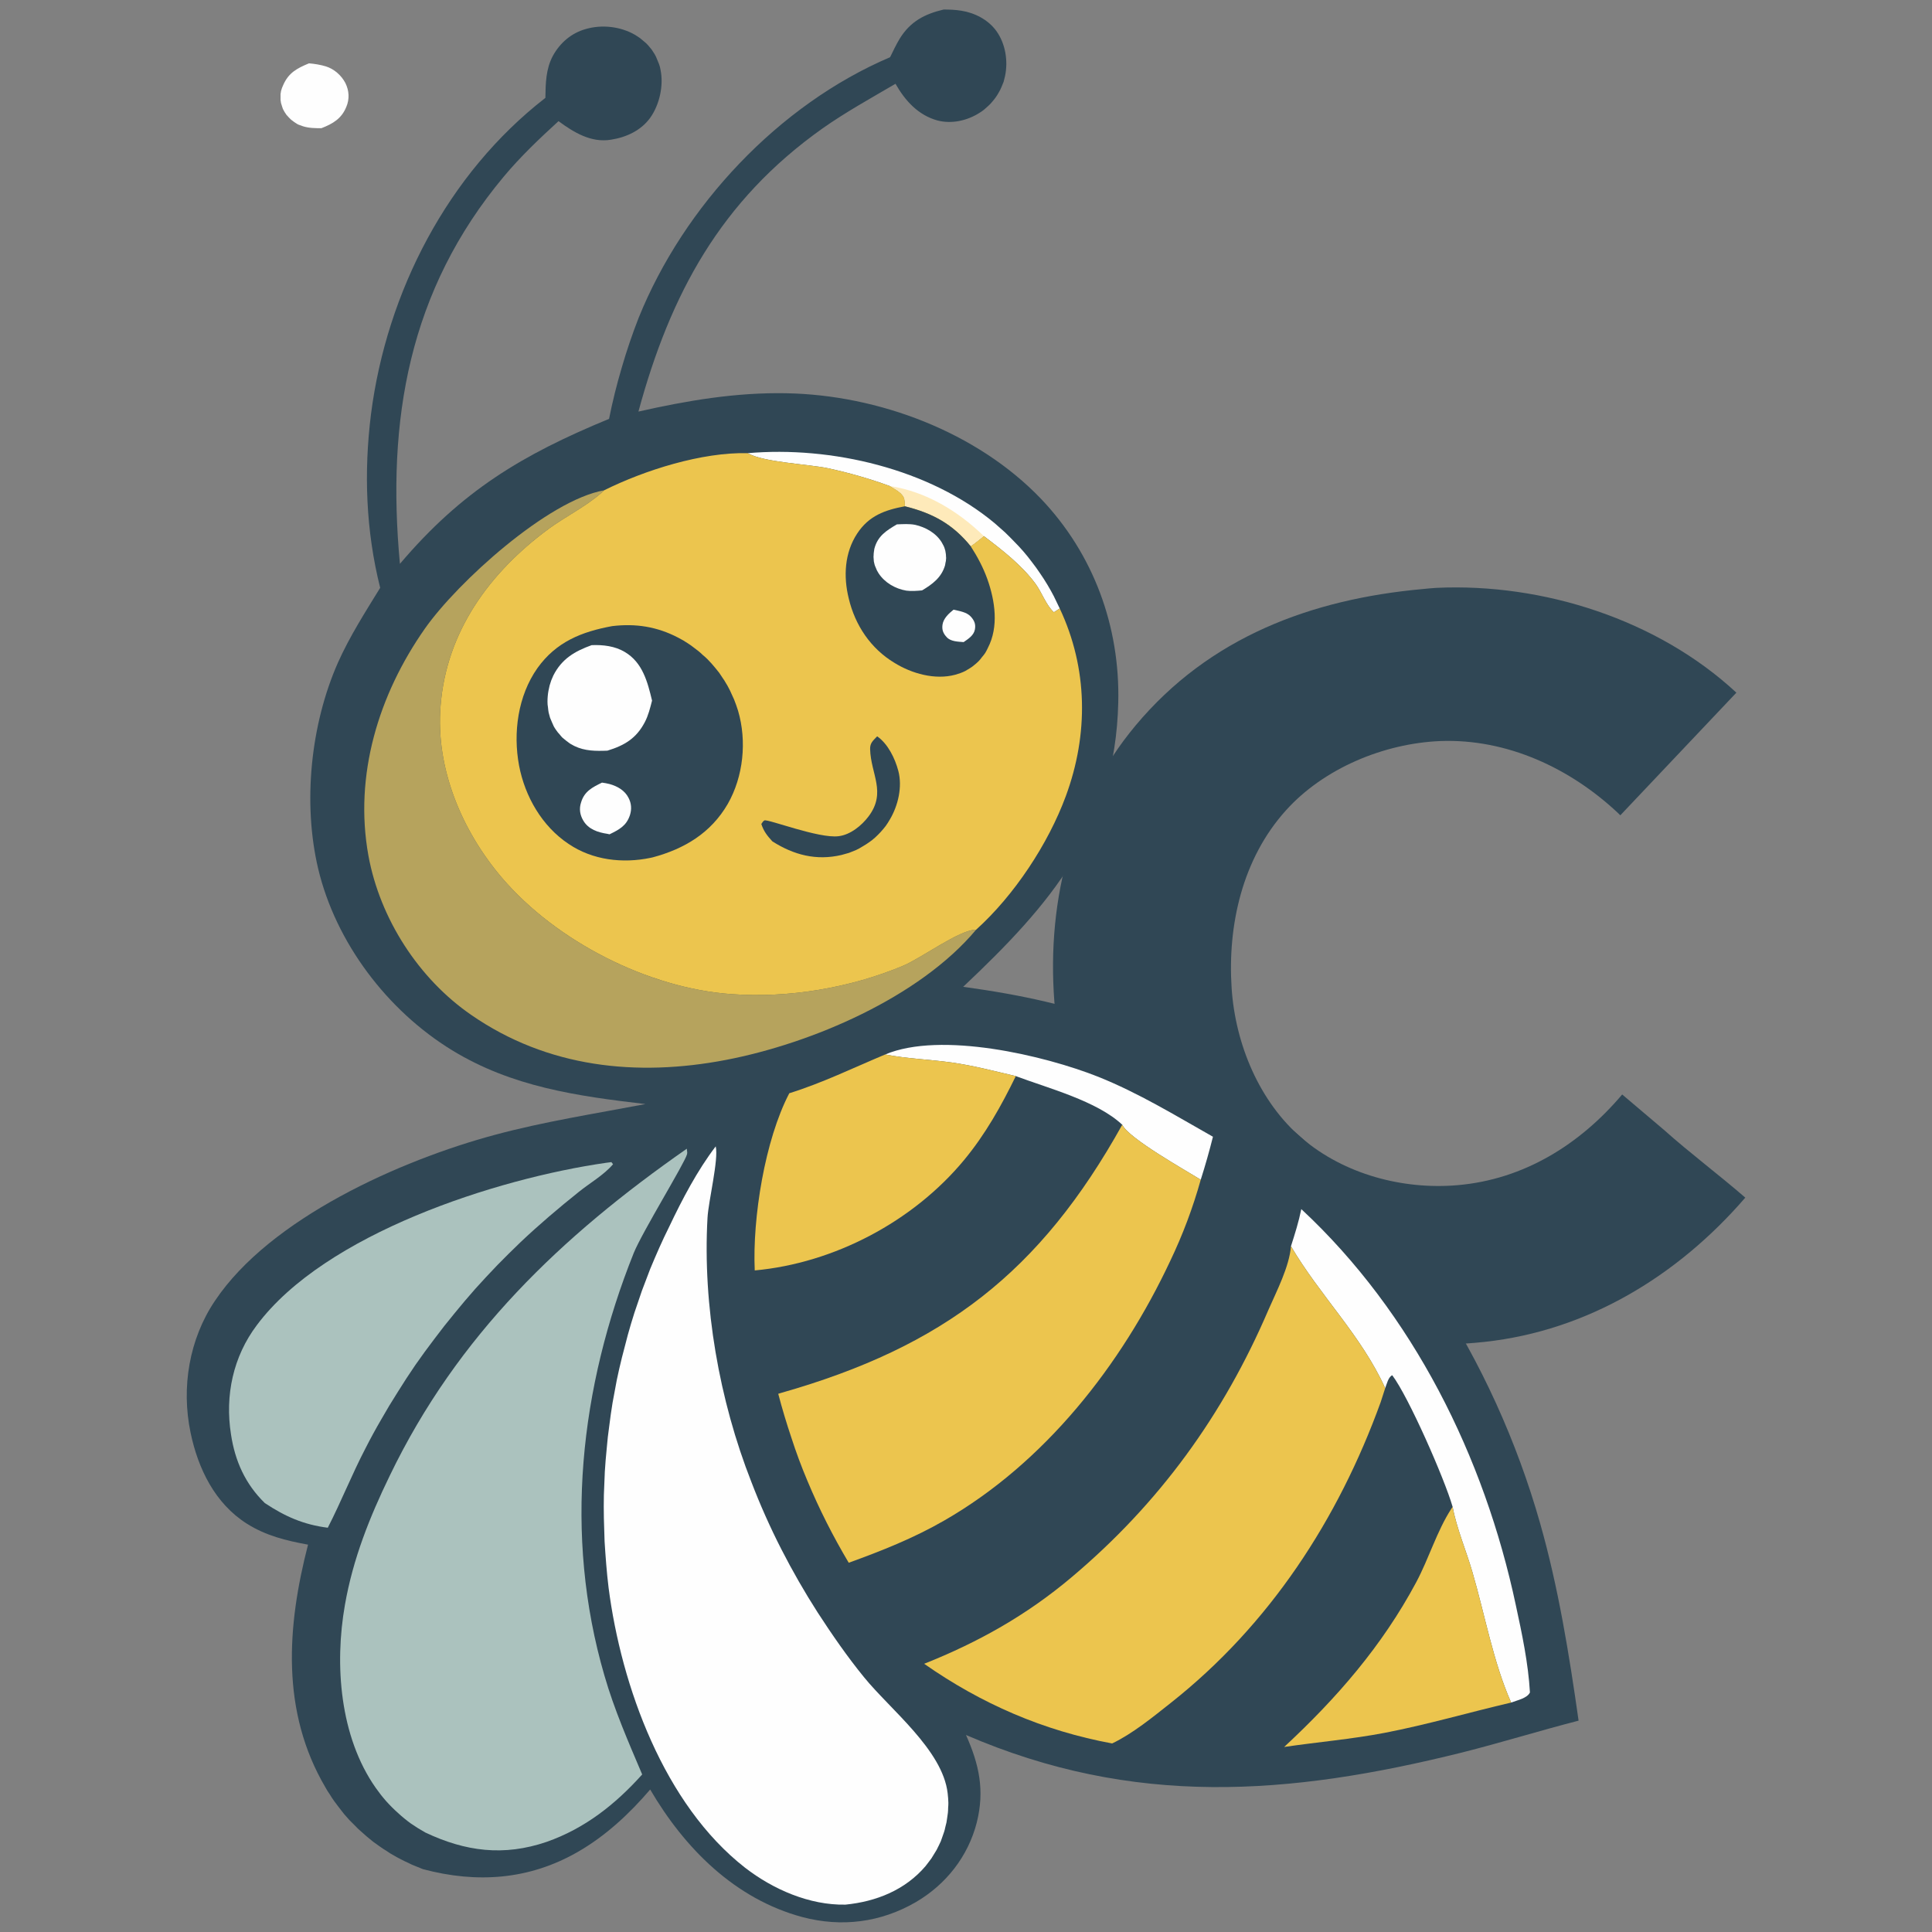
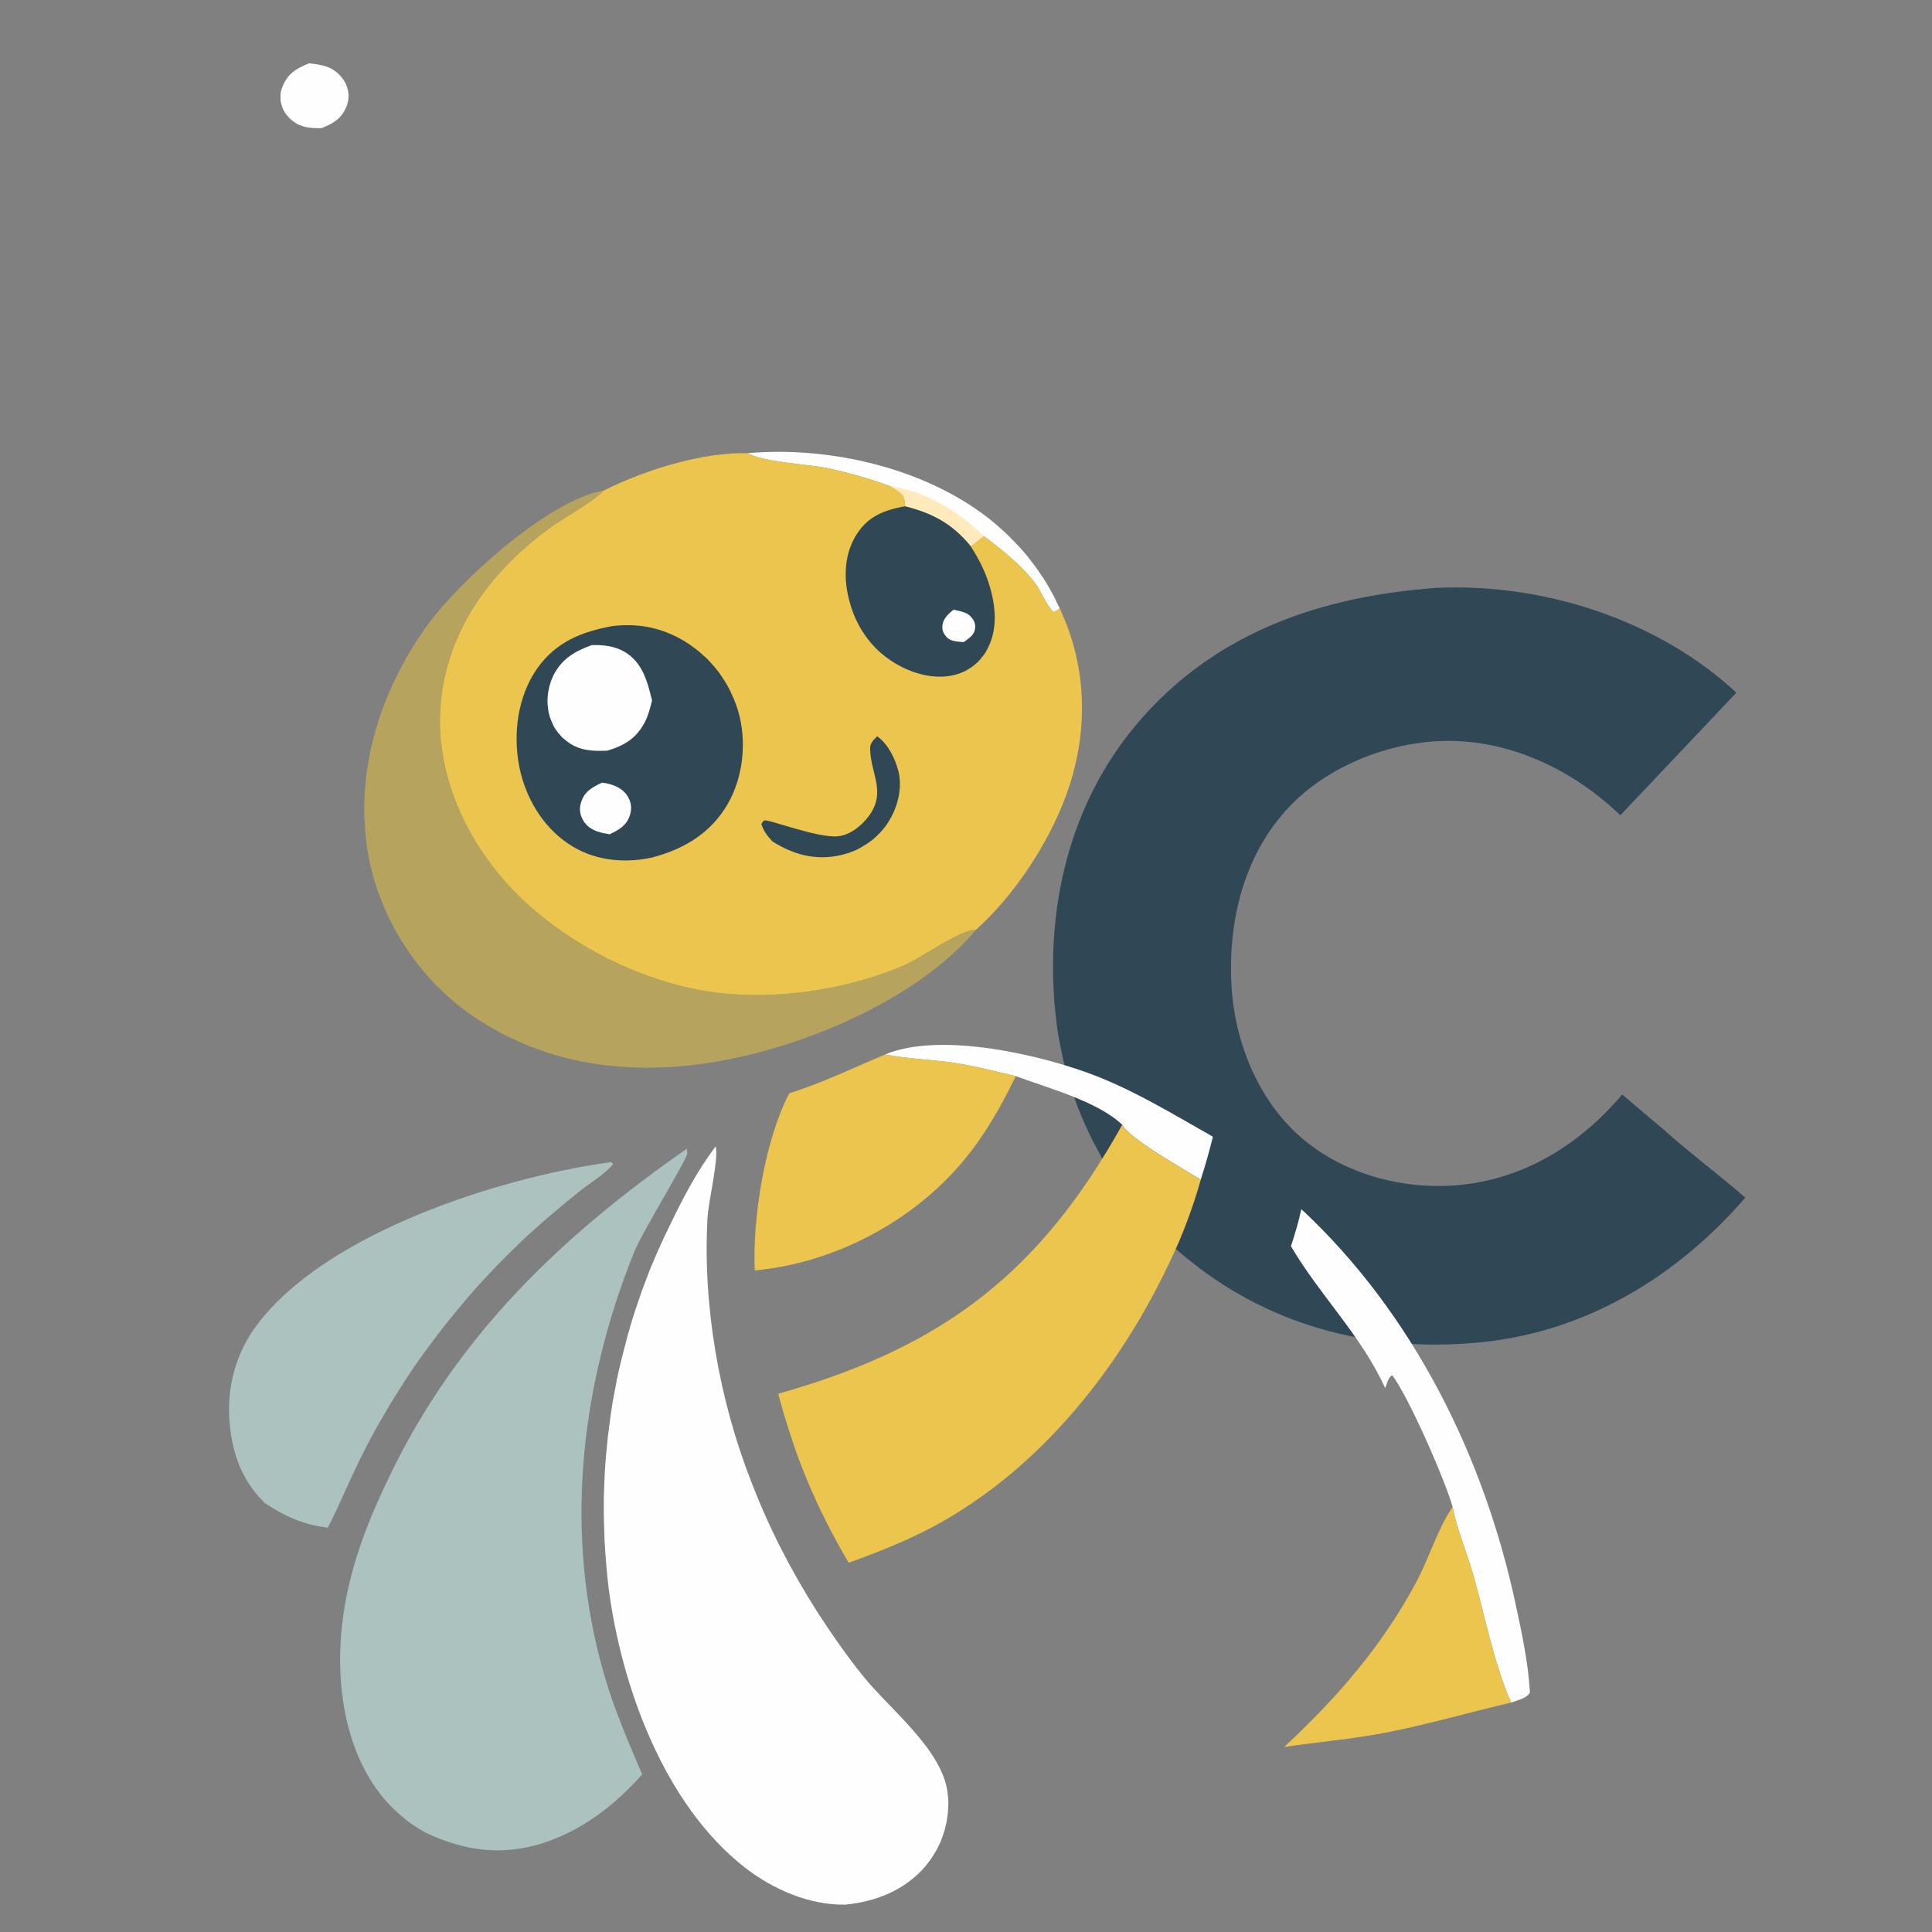
<svg xmlns="http://www.w3.org/2000/svg" version="1.2" viewBox="0 0 15000 15000" width="500" height="500">
  <rect x="0" y="0" width="15000" height="15000" fill="#808080" stroke="none" />
  <title>New Project</title>
  <style>
		.s0 { fill: #304755 } 
		.s1 { fill: #fefefe } 
		.s2 { fill: #feeaba } 
		.s3 { fill: #ecc54e } 
		.s4 { fill: #abc2be } 
		.s5 { fill: #b6a35d } 
	</style>
  <g id="Layer 1">
    <path fill-rule="evenodd" class="s0" d="m11047.5 4573.2c36.5-3.6 71.2-7.3 105.8-9.1 826.5-38.3 1716.8 246.3 2327.9 813.7l-901.2 952.3-16.4-16.4c-372.2-350.3-864.8-580.2-1382.9-560.1-436 18.2-903.1 211.6-1196.8 538.2-337.5 374-454.3 890.3-421.4 1382.9 29.1 430.5 213.4 879.3 547.3 1163.9 328.4 279.2 782.6 399.6 1205.9 363.1 514.5-43.8 950.5-315.6 1278.9-704.2l322.9 273.6c204.3 182.5 426.9 348.5 633 527.3-523.5 605.7-1220.5 1032.6-2025 1120.1-828.3 89.4-1634.7-104-2287.8-631.2q-56.5-43.8-109.4-91.2-51.1-47.5-102.2-96.7-51.1-49.3-98.5-102.2-47.5-51.1-93.1-105.8-45.6-54.7-87.5-111.3-42-56.5-82.1-114.9-40.2-58.4-76.7-118.6-36.5-60.2-69.3-124.1-34.7-62-63.8-125.8-31.1-63.9-58.4-129.6-27.4-63.8-51.1-131.3-23.7-65.7-43.8-133.2-20.1-69.3-38.3-136.8-16.4-69.4-29.2-138.7-14.6-69.3-25.5-138.6-9.2-71.2-16.5-140.5c-76.6-793.6 107.7-1596.3 624-2214.8 572.8-686 1362.8-981.5 2231.2-1060z" />
-     <path fill-rule="evenodd" class="s0" d="m7326.6 74c45.6 0 91.2 1.8 136.8 9.1 104 16.4 208 69.3 271.8 156.9 71.2 98.5 93.1 233.5 67.6 352.1q-5.5 21.9-11 43.8-7.3 20.1-16.4 40.1-9.1 21.9-20.1 40.2-10.9 20.1-23.7 38.3-12.8 18.2-27.4 34.7-14.6 18.2-31 32.8-16.4 14.6-32.8 29.2-18.3 14.6-36.5 25.5c-94.9 60.2-215.3 87.6-326.6 58.4-149.6-42-249.9-153.2-324.7-284.6-189.7 111.3-388.6 220.8-569.2 348.5-788.2 560-1178.6 1282.5-1426.7 2196.5 379.5-85.7 757.1-149.6 1147.6-142.3 713.3 12.8 1479.5 299.2 1977.6 819.2 408.6 428.7 614.8 992.4 600.2 1583.5-23.7 987-527.2 1567.2-1204.1 2205.7 921.3 125.9 1561.7 348.5 2309.7 912.2 1059.9 800.9 1807.9 1981.3 2169.2 3251 142.3 499.9 226.2 1019.9 299.2 1534.3-304.7 78.5-603.9 171.5-908.6 248.2-1342.7 333.8-2546.8 425-3847.6-136.9 102.2 228.1 146 430.6 83.9 678.7-67.5 264.5-239 481.6-472.5 618.5-273.6 158.7-576.5 197-881.2 116.7-523.6-140.5-914-532.7-1182.2-990.6-160.5 187.9-344.8 359.4-560 483.4-379.5 219-786.4 246.3-1204.1 135q-29.2-10.9-58.4-23.7-29.2-10.9-56.6-25.5-29.2-12.8-56.5-27.4-29.2-14.6-56.6-31-27.4-14.6-52.9-32.8-27.4-16.4-52.9-34.7-25.5-18.2-51.1-36.5-25.5-20-49.2-40.1-23.8-20.1-47.5-42-23.7-20-45.6-43.8-21.9-21.9-43.8-43.7-21.9-23.8-41.9-47.5-20.1-25.5-38.3-49.2-20.1-25.6-38.4-51.1-18.2-25.6-34.6-52.9-18.3-25.6-32.9-52.9c-346.6-589.3-299.2-1249.7-135-1884.6-169.6-31-326.5-69.3-474.3-162.4-248.1-156.9-379.5-426.9-437.9-707.9-72.9-350.2-10.9-726.1 189.8-1023.4 428.7-640.4 1439.4-1091 2172.8-1288 386.8-104 777.2-164.2 1169.4-239-530.8-62.1-1036.2-133.2-1501.4-417.8-503.5-308.3-903.1-835.6-1039.9-1410.3-120.4-510.8-58.4-1118.3 153.2-1598.1 91.3-204.4 211.7-392.3 328.4-582-111.3-443.3-127.7-897.6-71.1-1350 122.2-946.9 594.7-1864.6 1353.7-2453.8 1.8-113.1 3.6-224.4 58.3-326.6 56.6-102.2 144.2-177 255.5-208 125.8-36.5 270-20 383.1 45.6q18.2 11 36.5 23.8 16.4 12.7 32.8 27.3 16.4 12.8 31 29.2 14.6 16.4 27.4 32.8 12.8 18.3 23.7 36.5 10.9 18.3 18.2 38.3 9.2 20.1 16.5 40.2 7.3 20 10.9 41.9c25.5 122.3-7.3 271.9-80.3 374-71.1 98.6-186.1 151.5-304.6 169.7-153.3 25.5-288.3-56.5-406.9-144.1-149.6 136.8-295.5 275.5-425.1 430.5-738.8 884.9-910.3 1891.9-806.3 3006.6 479.8-565.5 946.8-846.5 1623.7-1125.6q40.1-200.7 98.5-397.7 56.5-195.3 131.3-386.8c350.3-868.4 1087.4-1654.7 1952.1-2023.3 23.7-49.2 47.5-98.5 74.8-144.1 82.1-133.2 193.4-191.5 341.2-226.2z" />
    <path fill-rule="evenodd" class="s1" d="m2398.9 491.8c43.8 3.6 89.4 10.9 131.4 23.7 63.8 20.1 120.4 69.3 151.4 129.5 29.2 58.4 32.9 124.1 7.3 184.3-36.5 91.2-104 131.3-193.4 166-47.4 0-94.8 0-142.3-14.6q-12.7-3.6-25.5-9.1-12.8-3.7-23.7-11-11-7.2-21.9-14.5-11-7.3-21.9-16.5-9.1-9.1-18.3-18.2-9.1-9.1-18.2-20.1-7.3-10.9-14.6-21.9-7.3-12.7-12.8-23.7-3.6-10.9-7.3-21.9-3.6-12.8-7.3-23.7-1.8-10.9-3.6-23.7 0-11 0-21.9 0-12.8 0-23.7 1.8-12.8 3.6-23.7 3.7-11 7.3-23.8 3.7-10.9 9.2-21.8c41.9-96.7 107.6-131.4 200.6-169.7z" />
    <path fill-rule="evenodd" class="s1" d="m5805.1 3518.4c647.6-56.5 1410.2 120.4 1917.4 543.7q40.1 34.7 78.4 69.3 38.3 36.5 74.8 74.8 36.5 36.5 71.2 76.6 34.6 40.2 65.7 82.1 32.8 42 62 85.8 29.2 42 56.5 87.6 27.4 45.6 51.1 91.2 23.7 47.4 45.6 94.8l-45.6 29.2c-60.2-54.7-93-153.2-142.3-220.7-105.8-144.1-259-262.7-401.3-370.4-32.9 25.6-65.7 54.8-102.2 78.5-140.5-173.3-297.4-257.3-510.8-310.2 0-20 0-34.6-3.7-52.9-9.1-49.2-73-78.4-113.1-104q-235.3-85.7-481.6-138.6c-158.8-32.8-499.9-45.6-622.1-116.8z" />
    <path fill-rule="evenodd" class="s2" d="m6908.8 3773.8c279.1 42 529.1 193.4 729.8 388.6-32.9 25.6-65.7 54.8-102.2 78.5-140.5-173.3-297.4-257.3-510.8-310.2 0-20 0-34.6-3.7-52.9-9.1-49.2-73-78.4-113.1-104z" />
    <path fill-rule="evenodd" class="s1" d="m6872.3 8187c432.4-182.4 1236.9 7.3 1654.7 173.3 313.8 125.9 596.6 299.2 890.3 465.3q-41.9 167.8-94.8 333.8c-116.8-73-560.1-321.1-609.4-426.9-195.2-184.3-578.3-284.6-826.4-377.6-164.2-38.3-330.2-82.1-498.1-105.8-171.5-23.8-344.8-29.2-516.3-62.1z" />
    <path fill-rule="evenodd" class="s1" d="m10103.3 9387.5c868.4 808.2 1421.2 1924.7 1665.7 3075.9 47.4 218.9 96.6 450.6 109.4 676.8-21.9 45.6-98.5 60.2-145.9 78.5-138.7-312-204.4-684.2-301.1-1014.4-47.4-164.2-122.2-337.5-153.2-505.3-63.9-220.8-343-855.7-468.9-1021.7-31 14.6-41.9 67.5-54.7 100.3-186.1-410.4-507.2-718.8-731.6-1101.9 31-96.7 60.2-189.7 80.3-288.2z" />
    <path fill-rule="evenodd" class="s3" d="m11278.2 11699c31 167.8 105.8 341.1 153.2 505.3 96.7 330.2 162.4 702.4 301.1 1014.4-328.4 76.6-651.3 171.5-983.4 235.3-257.2 49.3-519.9 71.2-779 109.5 408.7-379.5 760.8-784.5 1025.3-1278.9 98.5-184.3 160.6-397.7 271.8-569.2q5.5-9.1 11-16.4z" />
    <path fill-rule="evenodd" class="s3" d="m6128 8488c257.2-80.2 496.2-197 744.3-301 171.5 32.9 344.8 38.3 516.3 62.1 167.9 23.7 333.9 67.5 498.1 105.8-113.1 231.7-235.4 450.6-401.4 651.3-395.9 478-1008.9 800.9-1625.5 857.4-18.3-406.8 78.4-1012.5 268.2-1375.6z" />
    <path fill-rule="evenodd" class="s4" d="m4705 9028.1l41.9-5.5 12.8 16.4c-71.2 83.9-180.6 146-266.4 215.3-155 124-310.1 255.4-454.2 392.2q-89.4 85.8-177 175.2-87.6 91.2-171.5 184.2-83.9 94.9-162.4 191.6-80.2 96.7-155 197-76.7 100.4-147.8 202.5-71.2 104-136.8 209.8-67.6 105.8-129.6 215.3-63.8 109.5-120.4 220.8c-105.8 202.5-189.7 415.9-293.7 618.4-187.9-23.7-332.1-87.5-488.9-191.5-151.5-147.8-231.7-326.6-262.8-534.6-47.4-301 16.5-602 200.7-846.5 529.1-709.7 1859.1-1138.4 2711.1-1260.6z" />
    <path fill-rule="evenodd" class="s5" d="m7578.4 7218.3c-439.7 525.4-1277.1 883-1941.2 1010.7-693.3 133.2-1386.5 60.2-1977.6-348.5-408.7-280.9-709.7-748-799.1-1236.9-113.1-623.9 78.5-1249.7 437.9-1762.4 251.7-359.4 955.9-997.9 1392-1074.5q-11 10.9-23.8 21.9c-120.4 105.8-277.3 182.4-406.8 277.3-457.9 337.5-793.6 795.4-839.2 1373.7-40.1 485.3 166 972.4 478 1337.3 419.6 490.8 1132.9 855.6 1778.7 901.3 443.4 32.8 921.4-47.5 1331.8-219 142.3-58.4 441.5-282.7 569.3-280.9z" />
    <path fill-rule="evenodd" class="s3" d="m8713.1 8732.5c49.3 105.8 492.6 353.9 609.4 426.9q-91.3 326.6-237.2 631.3c-379.5 808.2-972.4 1565.3-1753.2 2014.1-237.2 136.8-485.3 235.3-742.6 328.4q-91.2-153.3-171.5-312-80.2-158.7-149.6-324.8-69.3-164.1-124-333.8-56.6-167.9-102.2-341.2l23.7-7.3c1262.5-359.4 2010.5-937.7 2647.2-2081.6z" />
-     <path fill-rule="evenodd" class="s3" d="m10023 9675.7c224.4 383.1 545.5 691.5 731.6 1101.9q-16.4 52.9-34.7 107.7c-330.2 912.2-862.9 1729.5-1629.1 2335.2-138.7 109.5-295.6 239-456.1 315.6-534.6-98.5-1016.2-308.3-1459.5-618.5 421.4-167.8 795.4-377.6 1143.8-671.3 680.5-572.9 1178.6-1258.9 1528.9-2076.2 63.8-145.9 162.4-335.7 175.1-494.4z" />
    <path fill-rule="evenodd" class="s1" d="m5556.9 8900.4c23.8 102.1-56.5 423.2-63.8 554.6-38.3 680.5 91.2 1417.5 341.1 2052.4q102.2 266.4 231.7 519.9 129.6 253.6 282.8 492.6c111.3 171.5 229.9 343 359.4 501.7 202.5 250 611.2 565.6 649.5 901.3q1.8 18.2 3.7 38.3 0 18.2 1.8 36.5 0 20-1.8 38.3 0 20.1-1.9 38.3-1.8 18.2-5.4 38.3-1.9 18.3-5.5 36.5-3.7 18.2-9.1 36.5-3.7 20.1-9.2 36.5-5.4 18.2-12.7 36.5-5.5 18.2-12.8 36.4-7.3 16.5-16.4 34.7-7.3 16.4-16.4 32.9-9.2 16.4-20.1 32.8-9.1 16.4-20.1 32.8-10.9 14.6-21.9 29.2-12.7 16.4-23.7 31c-158.7 186.1-383.1 275.5-622.1 299.2-279.1 5.5-561.9-118.6-779-286.4-629.4-490.8-961.5-1410.2-1060-2174.7q-10.9-89.4-18.2-180.6-7.3-89.4-12.8-178.8-3.6-89.4-5.5-180.6-1.8-89.4 0-178.8 3.7-91.2 7.3-180.6 5.5-89.4 14.6-178.8 7.3-91.2 20.1-178.8 10.9-89.4 25.5-178.7 16.5-89.4 32.9-177 18.2-87.6 40.1-175.2 21.9-87.5 45.6-175.1 23.7-85.7 51.1-171.5 29.2-85.7 58.4-171.5 31-83.9 63.8-167.8 34.7-83.9 71.2-166 36.5-82.1 76.6-162.4c100.4-211.6 218.9-437.9 361.2-623.9z" />
    <path fill-rule="evenodd" class="s4" d="m5332.5 8918.6c0 14.6 5.5 27.4 1.9 42-16.5 67.5-346.7 602-414.2 768-417.8 1043.6-545.5 2187.5-228 3278.4 76.6 266.4 186.1 516.3 293.7 769.9-208 231.7-445.1 419.6-742.5 523.6-332.1 113.1-629.4 74.8-941.4-73q-58.4-32.8-111.3-69.3-52.9-38.3-100.3-82.1-49.3-43.8-93.1-93-41.9-47.5-80.2-102.2c-279.2-397.7-321.1-956-239-1421.2 62-355.7 191.5-680.5 348.4-1003.4 525.4-1089.1 1330-1857.2 2306-2537.7z" />
    <path fill-rule="evenodd" class="s3" d="m4690.4 3806.7c315.6-156.9 760.7-297.4 1114.7-288.3 122.2 71.2 463.3 84 622.1 116.8q246.3 52.9 481.6 138.6c40.1 25.6 104 54.8 113.1 104 3.7 18.3 3.7 32.9 3.7 52.9 213.4 52.9 370.3 136.9 510.8 310.2 36.5-23.7 69.3-52.9 102.2-78.5 142.3 107.7 295.5 226.3 401.3 370.4 49.3 67.5 82.1 166 142.3 220.7l45.6-29.2c219 465.3 224.4 976.1 47.5 1455.9-136.9 372.2-401.4 771.7-696.9 1038.1-127.8-1.8-427 222.5-569.3 280.9-410.4 171.5-888.4 251.8-1331.8 219-645.8-45.7-1359.1-410.5-1778.7-901.3-312-364.9-518.1-852-478-1337.3 45.6-578.3 381.3-1036.2 839.2-1373.7 129.5-94.9 286.4-171.5 406.8-277.3q12.8-11 23.8-21.9z" />
    <path fill-rule="evenodd" class="s0" d="m6810.3 5716.8c83.9 58.4 138.6 171.5 164.2 268.2 32.8 124.1-1.8 270-65.7 377.6q-14.6 25.6-32.8 51.1-18.3 23.7-38.3 45.6-20.1 21.9-42 42-21.9 20.1-45.6 36.5-25.6 18.2-51.1 32.8-25.5 16.4-52.9 29.2-27.4 11-54.7 21.9-29.2 9.1-58.4 16.4c-195.2 45.6-370.4 0-536.4-105.8-40.1-43.8-67.5-78.4-85.7-135 7.3-9.1 12.7-21.9 23.7-27.4 27.4-12.7 423.2 142.3 576.5 122.3 91.2-11 178.8-82.1 233.5-155.1 138.7-186.1 16.4-326.6 11-519.9-1.9-49.3 23.7-67.6 54.7-100.4z" />
    <path fill-rule="evenodd" class="s0" d="m7025.6 3930.7c213.4 52.9 370.3 136.9 510.8 310.2 52.9 82.1 96.7 164.2 129.5 255.4 60.2 169.7 89.4 370.3 3.7 534.5q-9.2 20.1-20.1 38.4-10.9 16.4-25.5 32.8-12.8 18.2-27.4 32.8-14.6 14.6-31 27.4-16.4 14.6-34.7 25.5-18.2 11-36.5 21.9-18.2 9.2-38.3 16.5-20.1 7.2-40.1 12.7c-156.9 42-337.5-9.1-472.5-93-184.3-111.3-304.7-291.9-354-499.9-41.9-169.7-32.8-353.9 65.7-503.5 91.2-138.7 215.3-182.5 370.4-211.7z" />
    <path fill-rule="evenodd" class="s1" d="m7403.2 4733.5c45.6 10.9 102.2 18.2 135 54.7 27.4 31 38.3 58.4 31 98.5-9.1 47.5-51.1 73-87.5 98.5-42-3.6-100.4-3.6-131.4-38.3-27.4-29.2-38.3-56.5-32.8-96.7 7.3-49.2 49.2-87.5 85.7-116.7z" />
-     <path fill-rule="evenodd" class="s1" d="m6963.5 4071.2c47.5-1.8 94.9-5.5 142.3 3.7 80.3 18.2 162.4 63.8 206.2 136.8q5.5 9.1 10.9 20.1 5.5 9.1 9.2 20 3.6 11 7.3 23.7 1.8 11 3.6 21.9 1.8 11 1.8 23.8 1.9 10.9 0 21.9 0 12.7-3.6 23.7-1.8 10.9-3.7 21.9c-27.3 94.8-98.5 147.7-178.8 195.2-41.9 3.6-82.1 7.3-122.2 1.8-85.7-14.6-167.8-62-215.3-135q-7.3-11-12.7-21.9-5.5-10.9-9.2-21.9-5.4-10.9-9.1-23.7-1.8-11-5.5-23.7-1.8-12.8-1.8-23.7-1.8-12.8 0-25.6 0-12.8 1.8-23.7 1.9-12.8 3.7-25.5c25.5-98.6 91.2-140.5 175.1-189.8z" />
    <path fill-rule="evenodd" class="s0" d="m4752.4 4861.2c182.4-21.9 348.4 3.6 512.6 89.4q20.1 10.9 40.2 21.9 20 12.7 40.1 25.5 20.1 12.8 38.3 27.4 20.1 14.6 38.3 29.2 18.3 14.6 34.7 31 18.2 14.6 34.7 31 16.4 18.2 32.8 34.7 16.4 18.2 31 36.4 14.6 18.3 29.2 36.5 12.8 20.1 25.5 38.3 14.6 20.1 25.6 40.2 12.8 20 23.7 41.9 10.9 20.1 20.1 42 10.9 21.9 20 43.8 9.2 21.9 16.5 43.8 7.3 21.9 14.6 43.8c69.3 235.3 41.9 510.8-80.3 724.2-131.4 226.3-337.5 348.5-582 414.2q-9.1 1.8-16.4 3.6c-217.1 45.6-450.6 18.3-636.7-107.6-206.2-136.9-339.4-368.5-385-609.4-47.4-253.6-9.1-540 142.3-755.3 146-204.3 343-282.7 580.2-326.5z" />
    <path fill-rule="evenodd" class="s1" d="m4673.9 6076.2q29.2 3.7 58.4 11c60.2 16.4 118.6 49.2 147.8 107.6 21.9 42 25.5 87.6 10.9 133.2-27.3 83.9-83.9 113.1-158.7 149.6q-9.1-1.8-16.4-3.7c-73-10.9-147.8-34.6-187.9-104-25.6-43.7-32.9-91.2-16.4-140.4 25.5-85.8 87.5-116.8 162.3-153.3z" />
    <path fill-rule="evenodd" class="s1" d="m4593.7 5008.9c89.4-3.6 180.6 7.3 257.2 53 138.7 82.1 177 233.5 211.6 377.6-14.6 56.6-29.2 116.8-56.5 167.8-65.7 125.9-158.7 180.7-290.1 220.8-89.4 3.6-175.1 3.6-257.2-36.5q-16.5-9.1-32.9-18.2-14.6-11-29.2-21.9-14.6-11-29.2-23.7-12.7-12.8-23.7-27.4-12.7-12.8-23.7-29.2-10.9-14.6-20.1-31-7.3-16.4-14.6-32.9-7.3-16.4-14.6-34.6-5.4-20.1-10.9-40.2-3.6-20-5.5-41.9-3.6-20.1-3.6-42 0-21.9 1.8-41.9 1.8-21.9 5.5-42 3.6-20.1 9.1-42 5.5-20 12.8-40.1 7.3-18.2 16.4-38.3c65.7-129.5 166-187.9 297.4-235.4z" />
  </g>
</svg>